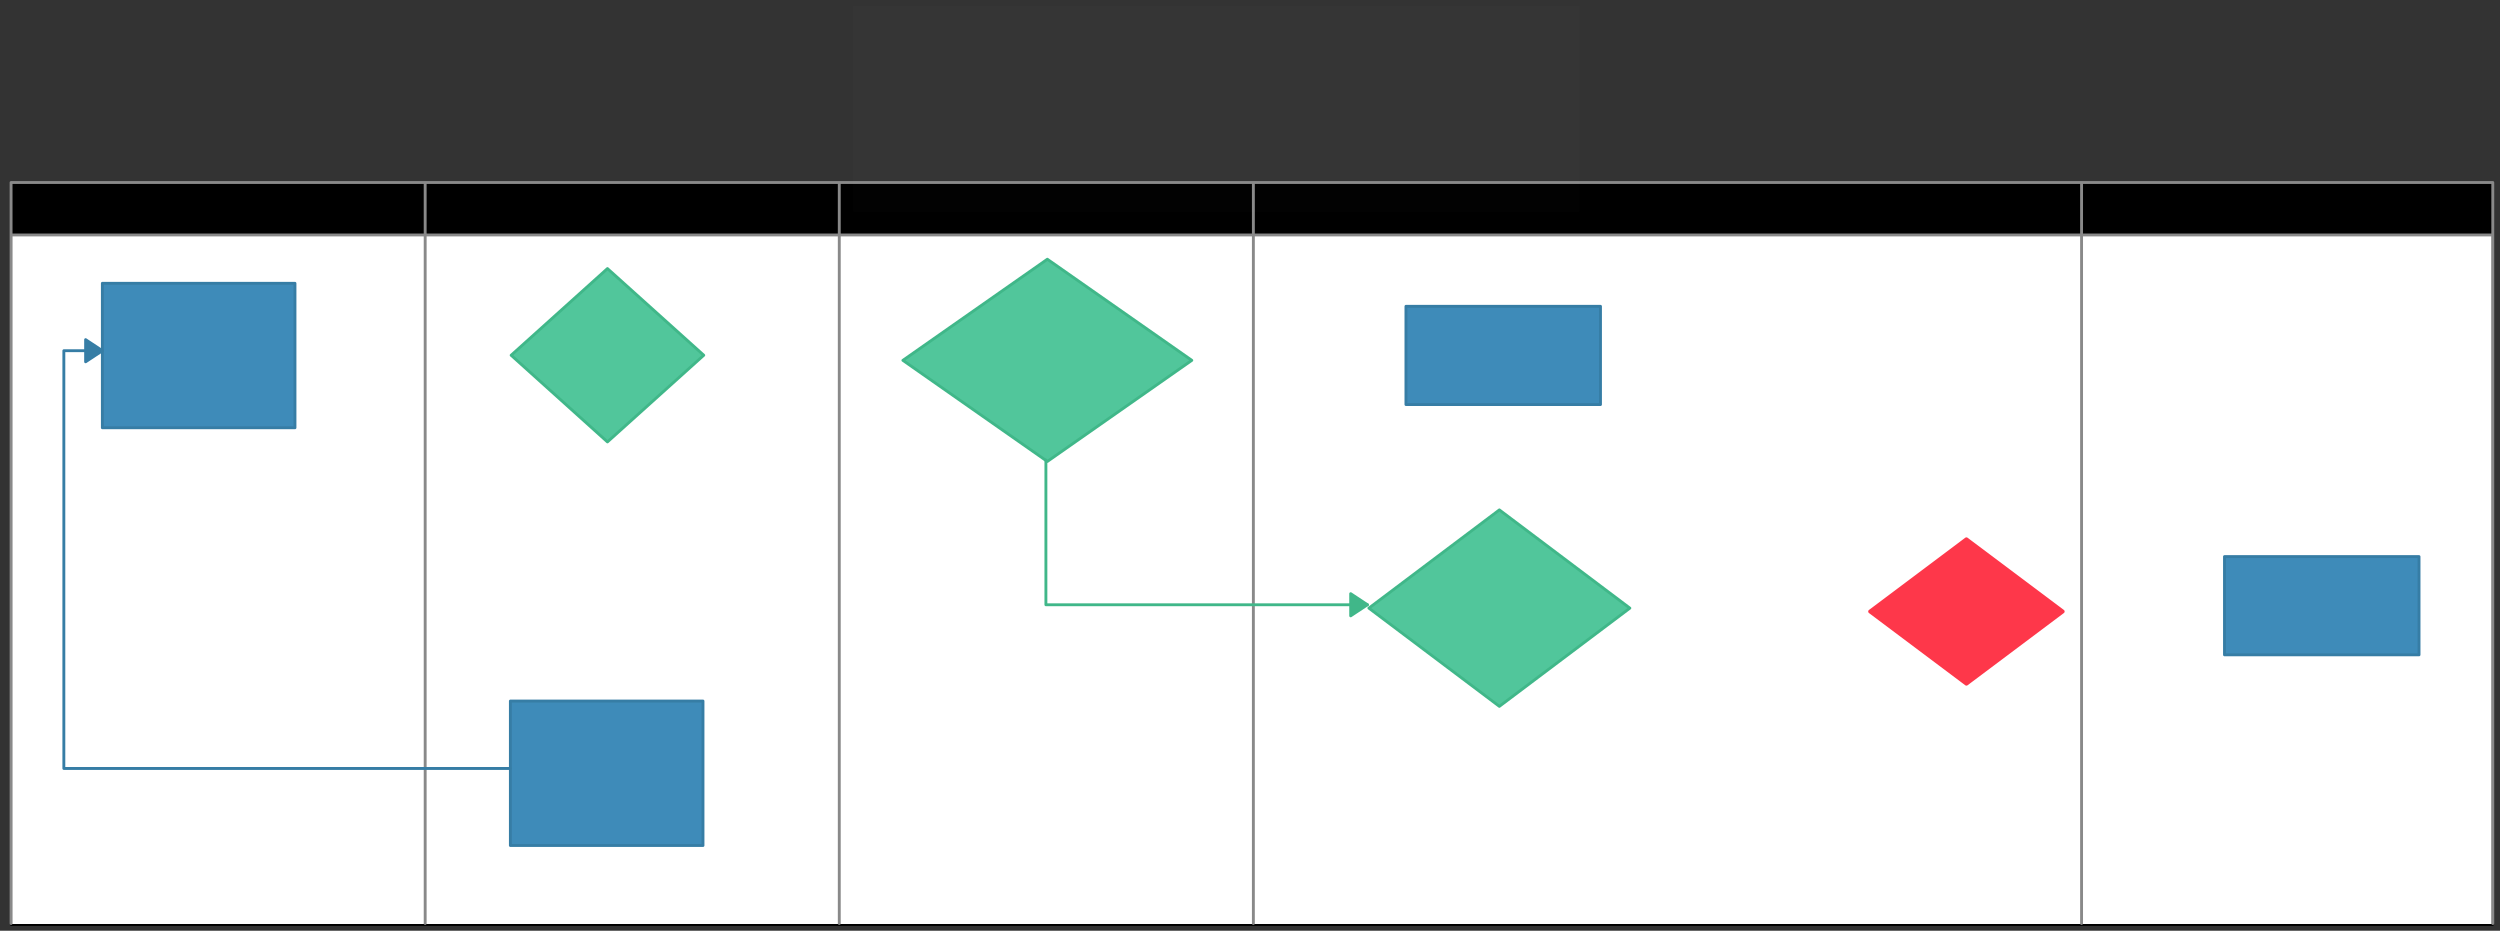
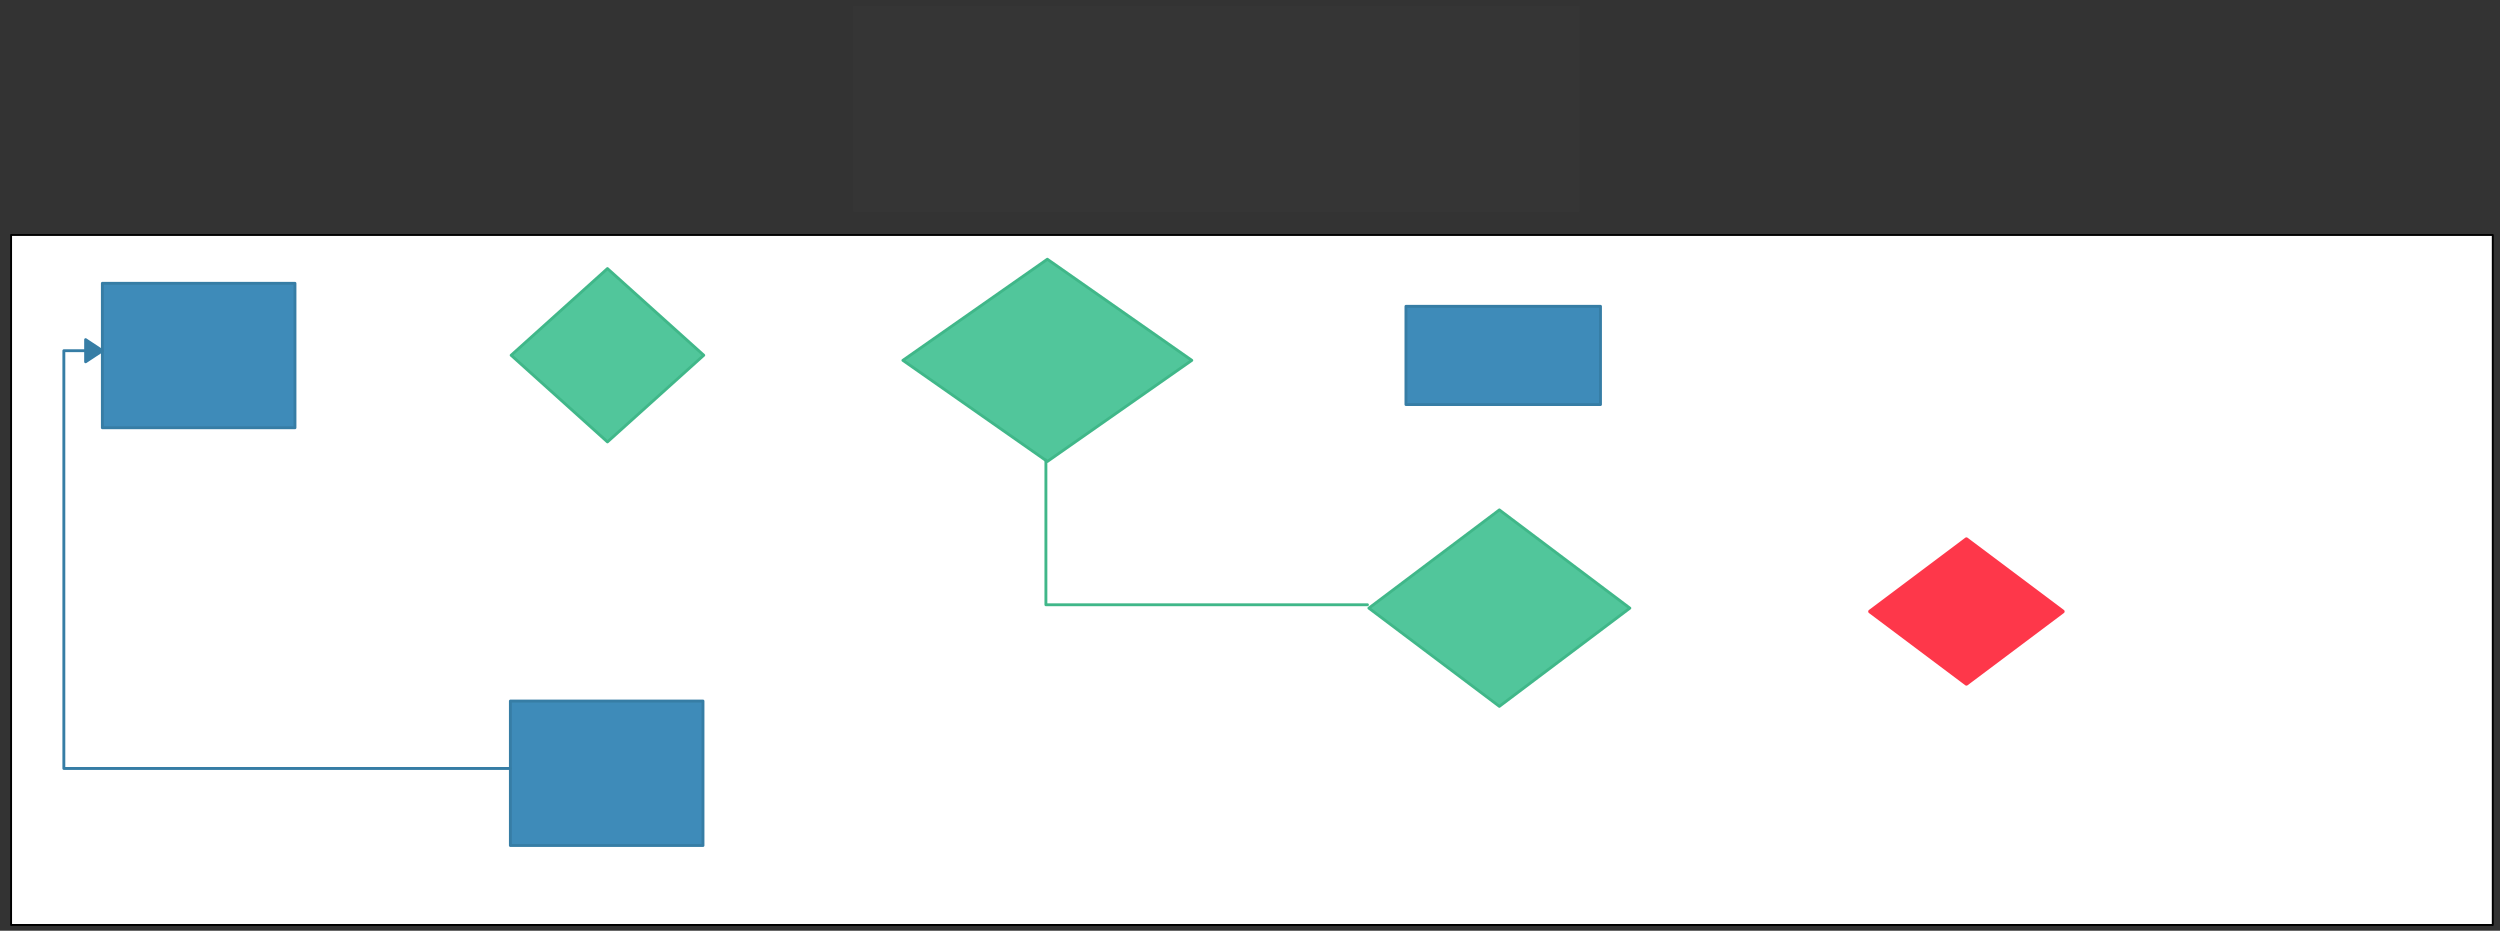
<svg xmlns="http://www.w3.org/2000/svg" version="1.0" viewBox="25 -9 1298.047 483.249">
  <rect x="25" y="-9" width="1298.047" height="483.249" fill="#333333" stroke="none" />
  <defs>
    <style type="text/css">
        @font-face {
            font-family: 'lt_bold';
            src: url('undefined/assets/fonts/lato/lt-bold-webfont.woff2') format('woff2'),
                url('undefined/assets/fonts/lato/lt-bold-webfont.woff') format('woff');
            font-weight: normal;
            font-style: normal;
        }
        @font-face {
            font-family: 'lt_bold_italic';
            src: url('undefined/assets/fonts/lato/lt-bolditalic-webfont.woff2') format('woff2'),
                url('undefined/assets/fonts/lato/lt-bolditalic-webfont.woff') format('woff');
            font-weight: normal;
            font-style: normal;
        }
        @font-face {
            font-family: 'lt_italic';
            src: url('undefined/assets/fonts/lato/lt-italic-webfont.woff2') format('woff2'),
                url('undefined/assets/fonts/lato/lt-italic-webfont.woff') format('woff');
            font-weight: normal;
            font-style: normal;
        }
        @font-face {
            font-family: 'lt_regular';
            src: url('undefined/assets/fonts/lato/lt-regular-webfont.woff2') format('woff2'),
                url('undefined/assets/fonts/lato/lt-regular-webfont.woff') format('woff');
            font-weight: normal;
            font-style: normal;
        }
        @font-face {
            font-family: 'lt-hairline';
            src: url('undefined/assets/fonts/embed/lt-hairline-webfont.woff2') format('woff2'),
                url('undefined/assets/fonts/embed/lt-hairline-webfont.woff') format('woff');
            font-weight: normal;
            font-style: normal;
        }
        @font-face {
            font-family: 'lt-thinitalic';
            src: url('undefined/assets/fonts/embed/lt-thinitalic-webfont.woff2') format('woff2'),
                url('undefined/assets/fonts/embed/lt-thinitalic-webfont.woff') format('woff');
            font-weight: normal;
            font-style: normal;
        }
        @font-face {
            font-family: 'champagne';
            src: url('undefined/assets/fonts/embed/champagne-webfont.woff2') format('woff2'),
                url('undefined/assets/fonts/embed/champagne-webfont.woff') format('woff');
            font-weight: normal;
            font-style: normal;
        }
        @font-face {
            font-family: 'indie';
            src: url('undefined/assets/fonts/embed/indie-flower-webfont.woff2') format('woff2'),
                url('undefined/assets/fonts/embed/indie-flower-webfont.woff') format('woff');
            font-weight: normal;
            font-style: normal;
        }
        @font-face {
            font-family: 'bebas';
            src: url('undefined/assets/fonts/embed/bebasneue_regular-webfont.woff2') format('woff2'),
                url('undefined/assets/fonts/embed/bebasneue_regular-webfont.woff') format('woff');
            font-weight: normal;
            font-style: normal;
        }
        @font-face {
            font-family: 'bree';
            src: url('undefined/assets/fonts/embed/breeserif-regular-webfont.woff2') format('woff2'),
                url('undefined/assets/fonts/embed/breeserif-regular-webfont.woff') format('woff');
            font-weight: normal;
            font-style: normal;
        }
        @font-face {
            font-family: 'spartan';
            src: url('undefined/assets/fonts/embed/leaguespartan-bold-webfont.woff2') format('woff2'),
                url('undefined/assets/fonts/embed/leaguespartan-bold-webfont.woff') format('woff');
            font-weight: normal;
            font-style: normal;
        }
        @font-face {
            font-family: 'montserrat';
            src: url('undefined/assets/fonts/embed/montserrat-medium-webfont.woff2') format('woff2'),
                url('undefined/assets/fonts/embed/montserrat-medium-webfont.woff') format('woff');
            font-weight: normal;
            font-style: normal;
        }
        @font-face {
            font-family: 'open_sanscondensed';
            src: url('undefined/assets/fonts/embed/opensans-condlight-webfont.woff2') format('woff2'),
                url('undefined/assets/fonts/embed/opensans-condlight-webfont.woff') format('woff');
            font-weight: normal;
            font-style: normal;
        }
        @font-face {
            font-family: 'open_sansitalic';
            src: url('undefined/assets/fonts/embed/opensans-italic-webfont.woff2') format('woff2'),
                url('undefined/assets/fonts/embed/opensans-italic-webfont.woff') format('woff');
            font-weight: normal;
            font-style: normal;
        }
        @font-face {
            font-family: 'playfair';
            src: url('undefined/assets/fonts/embed/playfairdisplay-regular-webfont.woff2') format('woff2'),
                url('undefined/assets/fonts/embed/playfairdisplay-regular-webfont.woff') format('woff');
            font-weight: normal;
            font-style: normal;
        }
        @font-face {
            font-family: 'raleway';
            src: url('undefined/assets/fonts/embed/raleway-regular-webfont.woff2') format('woff2'),
                url('undefined/assets/fonts/embed/raleway-regular-webfont.woff') format('woff');
            font-weight: normal;
            font-style: normal;
        }
        @font-face {
            font-family: 'courier_prime';
            src: url('undefined/assets/fonts/embed/courier_prime-webfont.woff2') format('woff2'),
                url('undefined/assets/fonts/embed/courier_prime-webfont.woff') format('woff');
            font-weight: normal;
            font-style: normal;
        }
        p {
            margin: 0;
        }
        </style>
  </defs>
  <g id="ck5oanm895">
    <g transform="translate(30 85)">
-       <path d="M 0.75,0.75 L 1289.297,0.75 L 1289.297,27.75 L 0.75,27.75 Z" fill="rgb(0, 0, 0)" stroke="rgb(0, 0, 0)" stroke-width="1" stroke-linecap="round" stroke-linejoin="round" />
      <path d="M 0.75,28 L 1289.297,28 L 1289.297,386.249 L 0.75,386.249 Z" fill="rgb(255, 255, 255)" stroke="rgb(0, 0, 0)" stroke-width="1" stroke-linecap="round" stroke-linejoin="round" />
-       <path d="M 215.758,0.75 L 215.758,385.499 M 430.766,0.75 L 430.766,385.499 M 645.773,0.75 L 645.773,385.499 M 1075.789,0.75 L 1075.789,385.499 M 0.75,28 L 1289.297,28 M 1289.297,385.499 L 1289.297,0.75 L 0.75,0.75 L 0.75,385.499" fill="none" stroke="rgb(137, 137, 137)" stroke-width="1.5" stroke-linecap="round" stroke-linejoin="round" stroke-dasharray="100 0" />
    </g>
  </g>
  <g id="23bzzz32kw">
    <g transform="translate(78.15 138.1)">
      <rect x="0" y="0" width="100" height="75" fill="#3e8bb9ff" stroke="#367da5" stroke-width="1.5" stroke-linecap="round" stroke-linejoin="round" />
    </g>
  </g>
  <g id="4taz92btps">
    <g transform="translate(289.65 129.7)">
      <path d="M 50.75,0.75 L 0.75,45.749 L 50.75,90.749 L 100.75,45.749 L 50.75,0.75" fill="rgb(81, 198, 155)" stroke="rgb(64, 183, 137)" stroke-width="1.5" stroke-linecap="round" stroke-linejoin="round" stroke-dasharray="100 0" />
    </g>
  </g>
  <g id="28klmvqpqq">
    <g />
  </g>
  <g id="1lpq2fxfgm">
    <g transform="translate(290 355)">
      <rect x="0" y="0" width="100" height="75" fill="#3e8bb9ff" stroke="#367da5" stroke-width="1.5" stroke-linecap="round" stroke-linejoin="round" />
    </g>
  </g>
  <g id="9zhq2odc42">
    <g>
-       <path d="M 290,390 L 58.15,390 L 58.15,281.55 L 58.15,173.1 L 78.15,173.1" fill="none" stroke="#367da5" stroke-width="1.5" stroke-linecap="round" stroke-linejoin="round" />
+       <path d="M 290,390 L 58.15,390 L 58.15,173.1 L 78.15,173.1" fill="none" stroke="#367da5" stroke-width="1.5" stroke-linecap="round" stroke-linejoin="round" />
      <path d="M 78.15,173.1 L 69.454,167.35 L 69.454,178.85 Z" fill="#367da5" stroke="#367da5" stroke-width="1.5" stroke-linecap="round" stroke-linejoin="round" />
    </g>
  </g>
  <g id="1qij61rhei">
    <g transform="translate(493.05 124.85)">
      <path d="M 75.75,0.75 L 0.75,53.25 L 75.75,105.749 L 150.749,53.25 L 75.75,0.75" fill="rgb(81, 198, 155)" stroke="rgb(64, 183, 137)" stroke-width="1.5" stroke-linecap="round" stroke-linejoin="round" stroke-dasharray="100 0" />
    </g>
  </g>
  <g id="2imd038jvz">
    <g transform="translate(1180 280)">
-       <rect x="0" y="0" width="101" height="51" fill="#3e8bb9ff" stroke="#367da5" stroke-width="1.5" stroke-linecap="round" stroke-linejoin="round" />
-     </g>
+       </g>
  </g>
  <g id="18pvuycbg6">
    <g>
      <path d="M 568.05,229.85 L 568.05,305 L 735,305" fill="none" stroke="#40b789" stroke-width="1.5" stroke-linecap="round" stroke-linejoin="round" />
-       <path d="M 735,305 L 726.304,299.25 L 726.304,310.75 Z" fill="#40b789" stroke="#40b789" stroke-width="1.5" stroke-linecap="round" stroke-linejoin="round" />
    </g>
  </g>
  <g id="1pkgxr3cur">
    <g transform="translate(755 150.05)">
      <rect x="0" y="0" width="101" height="51" fill="#3e8bb9ff" stroke="#367da5" stroke-width="1.5" stroke-linecap="round" stroke-linejoin="round" />
    </g>
  </g>
  <g id="1pj6rkw487">
    <g transform="translate(735 255)">
      <path d="M 68.5,0.75 L 0.75,51.75 L 68.5,102.75 L 136.25,51.75 L 68.5,0.75" fill="rgb(81, 198, 155)" stroke="rgb(64, 183, 137)" stroke-width="1.5" stroke-linecap="round" stroke-linejoin="round" stroke-dasharray="100 0" />
    </g>
  </g>
  <g id="weud9xzcel">
    <g transform="translate(995 270)">
      <path d="M 51,1 L 1,38.5 L 51,76 L 101,38.5 L 51,1" fill="rgb(254, 55, 74)" stroke="rgb(254, 55, 74)" stroke-width="2" stroke-linecap="round" stroke-linejoin="round" stroke-dasharray="100 0" />
    </g>
  </g>
  <g id="2dw6z4s3qf">
    <g transform="translate(468 -6)">
      <rect x="0" y="0" width="376.998" height="107" fill="rgba(255,255,255,0.01)" stroke="rgba(255,255,255,0.01)" stroke-width="NaN" stroke-linecap="round" stroke-linejoin="round" />
    </g>
  </g>
</svg>